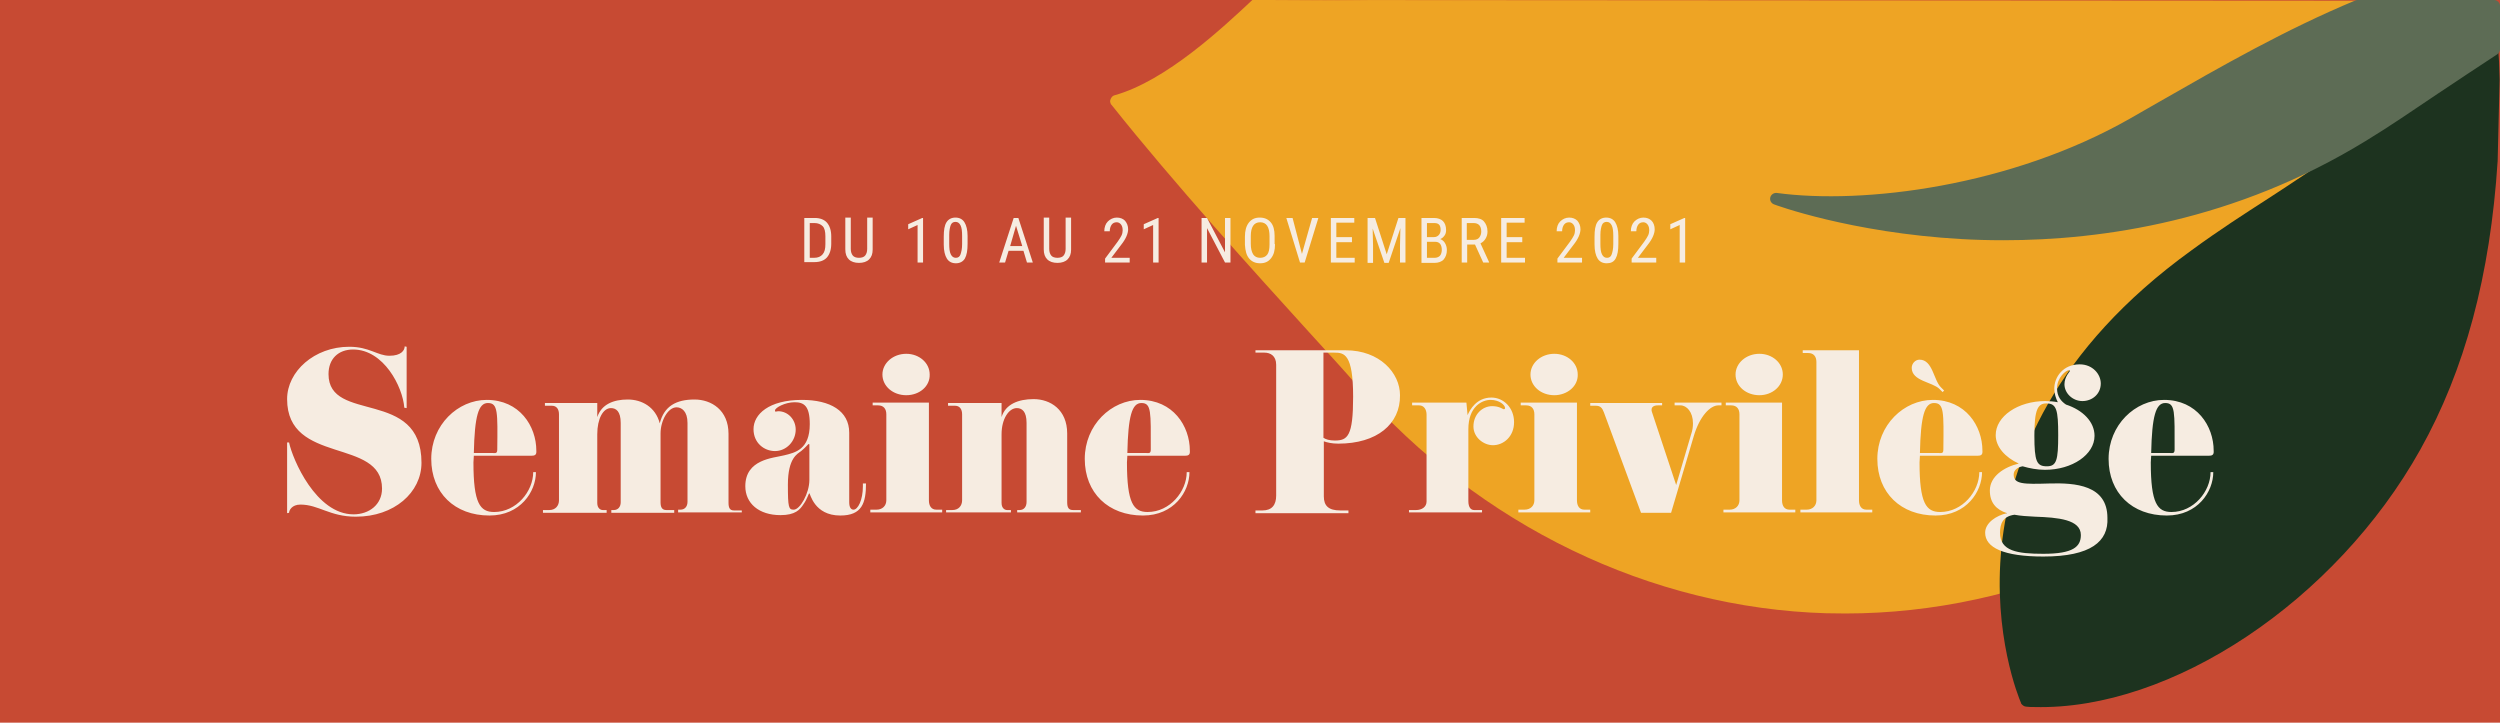
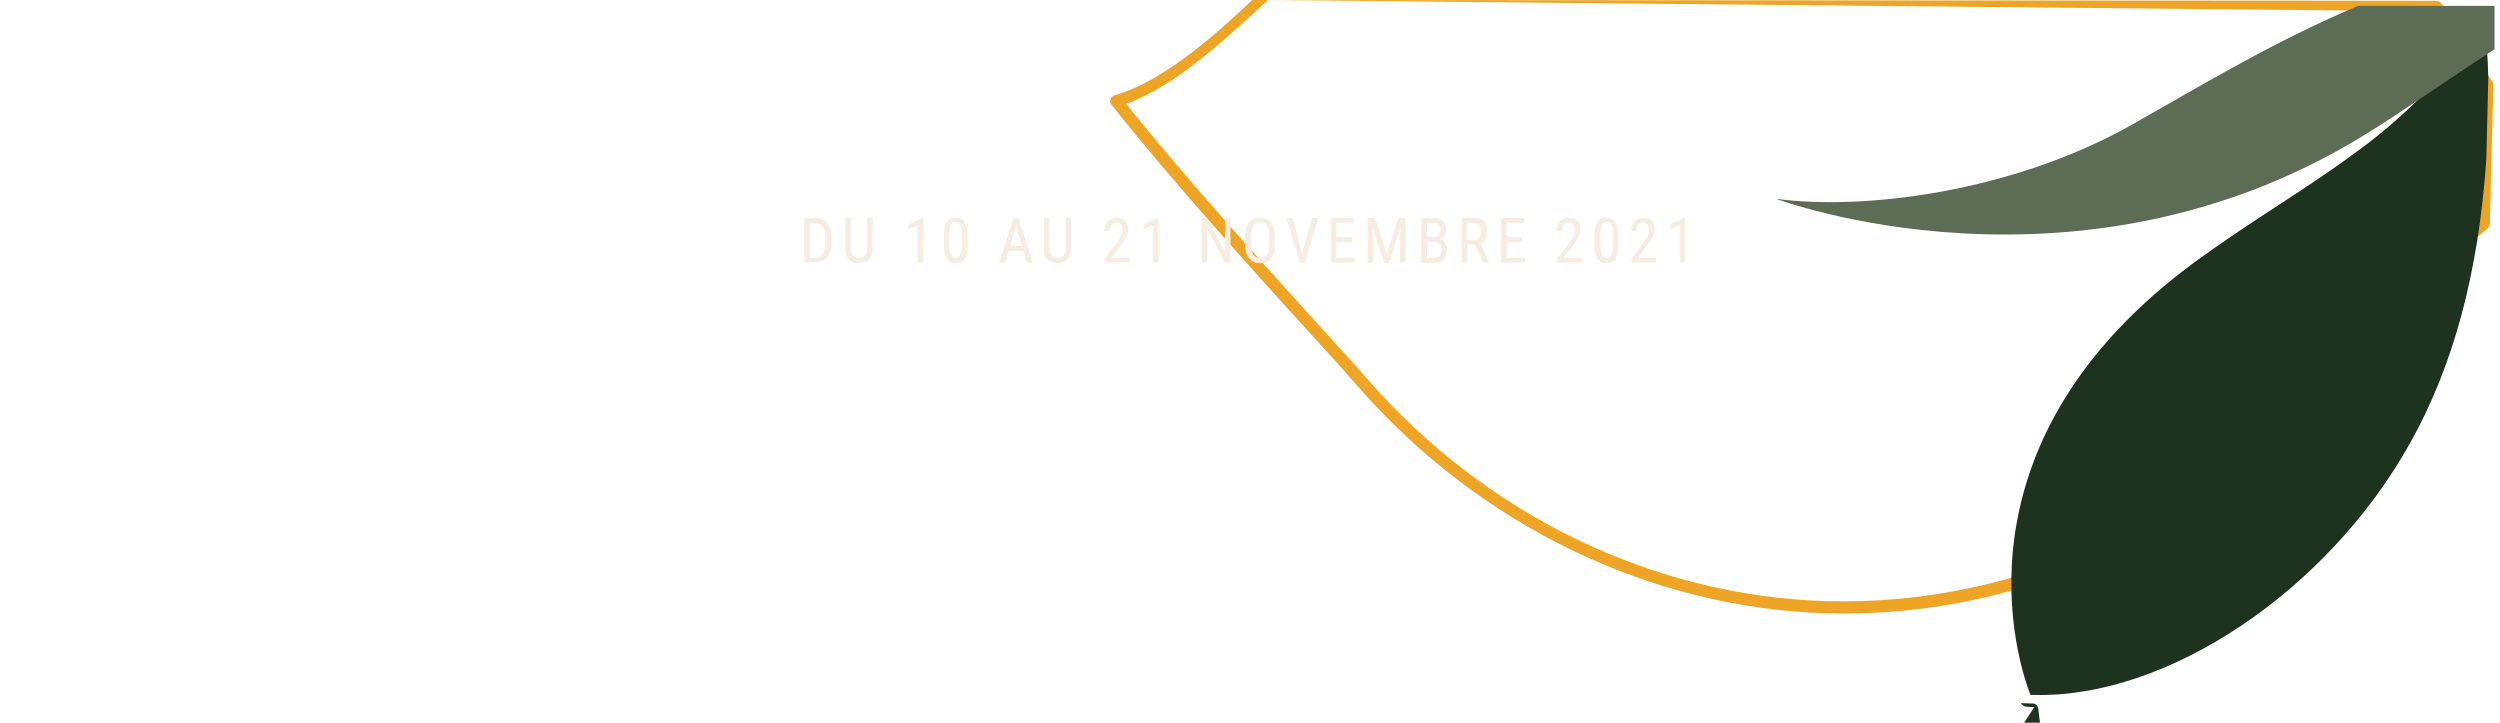
<svg xmlns="http://www.w3.org/2000/svg" id="Calque_1" viewBox="0 0 640 185">
  <style>.st0{fill:#c74a33}.st1{fill:#eea424}.st2{fill:#1d331f}.st3{fill:#5d6c55}.st4{enable-background:new}.st5{fill:#f6ece1}</style>
-   <path class="st0" d="M0 0h640v185H0z" />
-   <path class="st1" d="M637 21.7c-4.2-6.4-8.5-13.2-13.1-20L323.6 0c-9.4 8.7-24.6 22.2-37.8 25.8 0 .1 0 .1.1.2 21.8 27.5 52.1 59.6 62.9 72 30.6 35.1 74.4 56.3 119 57.6 44.6 1.3 89.6-17.3 122.3-50.7 10-10.2 21.4-24.3 28.7-31.8 5.5-5.7 11.3-10.9 17.3-15.9l.9-35.5z" />
  <path class="st1" d="M468.2 157h-.5c-45.2-1.3-89-22.5-120.1-58.1-2.9-3.4-7.4-8.3-12.6-14-13.7-15.1-34.5-38-50.4-58l-.1-.1c-.1-.1-.2-.3-.2-.4-.2-.4-.1-.8.1-1.2.2-.4.5-.7.9-.8 13.3-3.7 27.9-17.5 35.3-24.4.3-.3 0 0 .4 0l302.8.2c.5 0 .9.3 1.2.7 3.1 4.7 6.2 9.4 9.2 14 1.3 2.1 2.7 4.1 3.9 6.1.2.3.3.6.2.9l-.9 35.4c0 .4-.2.8-.5 1.1-6.6 5.5-12.2 10.6-17.1 15.8-3.2 3.3-7.2 7.9-11.5 12.8-5.4 6.2-11.6 13.3-17.2 19-33 33.6-77.8 52.2-122.9 51zM288.3 26.6c15.7 19.6 35.7 41.6 49 56.3 5.2 5.7 9.7 10.6 12.6 14 30.5 35 73.5 55.8 117.9 57h.4c44.3 1.1 88.3-17.2 120.8-50.2 5.6-5.6 11.7-12.7 17.1-18.9 4.3-4.9 8.4-9.6 11.6-13 4.9-5.1 10.4-10.2 16.9-15.6l.9-34.3c-1.2-1.9-2.4-3.8-3.7-5.7-2.8-4.3-5.7-8.8-8.7-13.3L324.6 0c-12.4 11.4-24 22.1-36.3 26.6z" />
-   <path class="st2" d="M638.5 20.3c-.2-6.5-.6-12.1-1.3-17l-3-.1C627 16.7 614.6 29 601.5 38.4c-14.3 10.4-25.3 16.5-39.6 26.8-70.6 51-43.1 114.1-43.1 114.1 34.1 2 77.3-25.3 99.6-65.1C629.1 95 636 71.2 638 41l.5-20.7z" />
-   <path class="st2" d="M520.8 181c-.7 0-1.4 0-2.1-.1-.5 0-1-.4-1.3-.8v-.1c-1.2-2.7-26.7-65.1 43.6-115.9 7.1-5.2 13.5-9.3 19.7-13.3 6.3-4.1 12.7-8.3 19.9-13.5 14.4-10.4 25.8-22.7 32.2-34.7.3-.5.8-.8 1.4-.8l3 .1c.7 0 1.3.6 1.4 1.3.7 5.3 1.2 11 1.3 17.1v.1l-.5 20.8c-1.9 29.4-8.4 53.5-19.8 73.9-21.7 38.8-63.8 66.8-98.8 65.9zm-1-3.1h1.1c33.9.8 74.9-26.5 96.1-64.5 11.2-20 17.5-43.8 19.5-72.6l.5-20.7c-.1-5.5-.5-10.7-1.1-15.5h-.8c-8.5 15.5-22.4 27.5-32.7 34.9-7.2 5.3-13.8 9.5-20 13.6-6.2 4-12.5 8.2-19.6 13.3-64.9 47-46.1 103.6-43 111.5z" />
+   <path class="st2" d="M520.8 181c-.7 0-1.4 0-2.1-.1-.5 0-1-.4-1.3-.8v-.1l3 .1c.7 0 1.3.6 1.4 1.3.7 5.3 1.2 11 1.3 17.1v.1l-.5 20.8c-1.9 29.4-8.4 53.5-19.8 73.9-21.7 38.8-63.8 66.8-98.8 65.9zm-1-3.1h1.1c33.9.8 74.9-26.5 96.1-64.5 11.2-20 17.5-43.8 19.5-72.6l.5-20.7c-.1-5.5-.5-10.7-1.1-15.5h-.8c-8.5 15.5-22.4 27.5-32.7 34.9-7.2 5.3-13.8 9.5-20 13.6-6.2 4-12.5 8.2-19.6 13.3-64.9 47-46.1 103.6-43 111.5z" />
  <path class="st3" d="M454.7 50.9s76.7 28.9 150.2-16.1c10.6-6.5 21.5-14.3 33.7-22.2V1.5h-34.9C582.9 10.2 564 21.6 546 31.8c-30.9 17.5-69.1 22.1-91.3 19.1z" />
-   <path class="st3" d="M512.9 61.5c-3.8 0-7.4-.1-10.8-.3-28.3-1.6-47.8-8.8-48-8.9-.7-.3-1.1-1-.9-1.8.2-.7.9-1.2 1.7-1.1 22.2 3 59.9-1.7 90.3-19 2.5-1.4 5-2.9 7.5-4.3C568.6 17 585 7.6 603 .1c.2-.1.4-.1.6-.1h34.9c.8 0 1.5.7 1.5 1.5v11.1c0 .5-.3 1-.7 1.3-5.2 3.4-10.3 6.8-15.1 10-6.4 4.3-12.5 8.5-18.6 12.2-33.3 20.4-67.2 25.4-92.7 25.4zm-44.7-8.2c8.3 2 20.1 4.2 34.2 5 25.6 1.4 64.1-1.7 101.7-24.7 6-3.7 12.1-7.8 18.5-12.1 4.6-3.1 9.4-6.4 14.5-9.6V3H604c-17.7 7.4-34 16.8-49.7 25.8-2.5 1.5-5 2.9-7.5 4.3-25.3 14.4-55.6 20.2-78.2 20.2h-.4z" />
  <g class="st4" id="Groupe_4265">
-     <path class="st5" d="M101.1 69.5c-6.7 0-9.5-3.1-14.2-3.1-2.2 0-2.9 1.5-2.9 2.1l-.5.1V50.5h.5c.9 4.3 6.9 18.4 16.5 18.4 4 0 7.3-2.5 7.3-6.6 0-13.1-24.3-6-24.3-22.9 0-7.1 7-13.4 15.9-13.4 5.2 0 7.2 2.3 10.3 2.3 3 0 3.9-1.4 3.9-2.4l.5.1v15.7l-.6-.1c-.4-5.4-5.3-14.9-13.1-14.9-3.8 0-6.3 2.4-6.3 6.3 0 12.7 23.8 3.5 23.8 22.7 0 7.6-7 13.8-16.8 13.8zM146 53.9h-14.7c0 .6-.1 1.1-.1 1.7 0 10.5 1.7 12.7 5.3 12.7 5.7 0 10-5.3 10-10.2h.7c0 5-4 11.1-11.9 11.1-8.9 0-14.9-5.8-14.9-14.5s6.8-15.1 14.2-15.1c8.4 0 12.7 6.7 12.7 13 .1 1.1-.4 1.3-1.3 1.3zm-11.1-13.5c-2.4 0-3.4 3.3-3.6 12.8h4.8c.7 0 1.2.2 1.2-.9.1-9.6.2-11.9-2.4-11.9zM199.8 68.4h-16.2v-.7h.6c1.1 0 1.8-.8 1.8-2V45.5c0-3-1.5-4-2.8-4-2.2 0-4.1 3.4-4.1 6.7v17.6c0 1.3.4 2 1.5 2h2v.7h-16.1v-.7h.6c1.1 0 1.8-.8 1.8-2V45.5c0-3-1.2-3.8-2.5-3.8-2 0-3.5 2.7-3.5 6.7V66c0 1.4.9 1.8 1.4 1.8h1v.7H149v-.7h1.6c1.6 0 2.5-1.1 2.5-2.5v-22c0-1.3-.6-2.2-1.8-2.2h-1.8v-.7h13.4V44c1.1-3.3 4.2-4.5 7.8-4.5 3.6 0 7.1 1.9 8.2 6.1 1.1-4.4 4.2-6.1 8.9-6.1 4.3 0 8.7 2.7 8.7 8.8v17.6c0 1.3.3 2 1.4 2h2v.5zM231.7 60.9c0 5.1-1 8.3-6.6 8.3-6.7 0-7.7-5.7-7.9-5.7-.2 0-.5 1.4-1.5 2.8-.9 1.4-2.1 2.8-5.9 2.8-5.5 0-9-3-9-7.4 0-6.9 7.1-7.2 9.9-7.9 2.9-.7 6.6-1.5 6.6-8 0-4.7-1.5-5.6-3.9-5.6s-5 1.4-5 2.1c0 .3.1.3.2.3.2 0 .4-.1.6-.1 2.6 0 4.5 2.2 4.5 4.7 0 3-2.4 5.5-5.3 5.5-2.8 0-5.5-2.1-5.5-5.6 0-3.8 3.9-7.5 12.4-7.5 7.2 0 12.1 2.8 12.1 8.4v17.8c0 1.4.5 1.9 1.1 1.9 1.1 0 2.4-2.4 2.4-6V61h.8zm-14.7-10c-.1 0-.8.9-1.9 1.8-.9.7-3.4 1.7-3.4 8.6 0 5.9.2 6.4 1.5 6.4 1.6 0 4-4.2 4-7.6v-8.9-.1c0-.1 0-.2-.2-.2zM251.1 68.4h-18.3v-.7h1.6c1.5 0 2.5-1 2.5-2.4v-22c0-1.4-.7-2.3-2.1-2.3h-1.4v-.7h14.4v25c0 1.4.6 2.4 1.9 2.4h1.5v.7zm-9.1-30c-3.4 0-6.1-2.3-6.1-5.3 0-2.9 2.7-5.3 6.1-5.3 3.3 0 6 2.3 6 5.3.1 3-2.6 5.3-6 5.3zM286.6 68.4h-16.2v-.6h.6c1.1 0 1.8-.8 1.8-2.1V45.5c0-3-1.2-3.8-2.5-3.8-2 0-3.9 2.7-3.9 6.7V66c0 1.4.9 1.8 1.4 1.8h1v.6h-16.6v-.6h1.6c1.6 0 2.5-1.1 2.5-2.5v-22c0-1.3-.6-2.2-1.8-2.2h-1.8v-.7h13.7V44c1-3.3 4.3-4.6 8.2-4.6 4.3 0 8.6 2.7 8.6 8.8v17.6c0 1.4.4 2 1.5 2h2v.6zM313.3 53.9h-14.7c0 .6-.1 1.1-.1 1.7 0 10.5 1.7 12.7 5.3 12.7 5.7 0 10-5.3 10-10.2h.7c0 5-4 11.1-11.9 11.1-8.9 0-14.9-5.8-14.9-14.5s6.8-15.1 14.2-15.1c8.4 0 12.7 6.7 12.7 13 .1 1.1-.4 1.3-1.3 1.3zm-11.1-13.5c-2.4 0-3.4 3.3-3.6 12.8h4.8c.7 0 1.2.2 1.2-.9 0-9.6.2-11.9-2.4-11.9zM352.6 50.8c-1.6 0-2.9-.3-3.7-.6v14.1c0 2.4 1.2 3.6 4.2 3.6h2.1v.7h-23.8v-.7h1.8c2.4 0 3.5-1.4 3.5-3.8V30.6c0-2.3-1.5-3.1-3-3.1h-2.3v-.6h23.1c8.7 0 13.9 5.8 13.9 11.5.1 7.4-5.9 12.4-15.8 12.4zm-1-23.3h-2.8v21.8c.6.4 1.5.7 2.9.7 3.3 0 4.7-1.1 4.7-11.2 0-11-2.3-11.3-4.8-11.3zM392.2 51.2c-2.4 0-5-2-5-4.8 0-3.1 2.3-5.2 4.8-5.2 1.9 0 2.7.8 3 .8.1 0 .3-.1.3-.3 0-.8-1.5-2.1-3.7-2.1s-5.7 1.7-5.7 7.5v18.4c0 1.7.7 2.3 1.5 2.3h2v.6h-18.7v-.6h1.8c1.5 0 2.7-.8 2.7-2.2V43.4c0-1.4-.7-2.4-1.9-2.4h-1.8v-.7h13.9l.3 3.2c.6-1.4 2.3-4.5 6.1-4.5 3.1 0 5.8 2.6 5.8 6.3s-2.7 5.9-5.4 5.9zM417 68.4h-18.3v-.7h1.6c1.5 0 2.5-1 2.5-2.4v-22c0-1.4-.7-2.3-2.1-2.3h-1.4v-.7h14.4v25c0 1.4.6 2.4 1.9 2.4h1.5v.7zm-9.1-30c-3.4 0-6.1-2.3-6.1-5.3 0-2.9 2.7-5.3 6.1-5.3 3.3 0 6 2.3 6 5.3.1 3-2.7 5.3-6 5.3zM450.8 41h-.9c-2.1 0-4.8 2.8-6.3 7.9l-5.8 19.6h-7.7l-9.5-25.7c-.4-1.1-.9-1.7-2-1.7h-1.5v-.7h18.4v.6h-1.1c-1 0-1.6.4-1.6 1.1 0 .2 0 .4.1.6l6.2 18.7 3.8-12.9c.4-1.1.5-2.1.5-2.9 0-2.9-1.6-4.6-3.2-4.6h-1.5v-.7h12v.7zM469.5 68.4h-18.3v-.7h1.6c1.5 0 2.5-1 2.5-2.4v-22c0-1.4-.7-2.3-2.1-2.3h-1.4v-.7h14.4v25c0 1.4.6 2.4 1.9 2.4h1.5v.7zm-9.1-30c-3.4 0-6.1-2.3-6.1-5.3 0-2.9 2.7-5.3 6.1-5.3 3.3 0 6 2.3 6 5.3s-2.7 5.3-6 5.3zM489.2 68.4h-18.3v-.7h1.6c1.5 0 2.5-1 2.5-2.4V29.9c0-1.4-.7-2.3-2.1-2.3h-1.4v-.7h14.4v38.4c0 1.4.6 2.4 1.9 2.4h1.5v.7zM516.2 53.9h-14.7c0 .6-.1 1.1-.1 1.7 0 10.5 1.7 12.7 5.3 12.7 5.7 0 10-5.3 10-10.2h.7c0 5-4 11.1-11.9 11.1-8.9 0-14.9-5.8-14.9-14.5s6.8-15.1 14.2-15.1c8.4 0 12.7 6.7 12.7 13 .1 1.1-.4 1.3-1.3 1.3zm-8.5-16.7l-.4.4-.8-.8c-1.8-1.8-7.1-2-7.1-5.4 0-1.1.9-2.1 2-2.1 3.4 0 3.6 5.3 5.5 7.1l.8.8zm-2.6 3.2c-2.4 0-3.4 3.3-3.6 12.8h4.8c.7 0 1.2.2 1.2-.9.1-9.6.2-11.9-2.4-11.9zM533.1 79.7c-10.2 0-14.9-2.3-14.9-6.1 0-2.5 2.8-4.4 5.6-5-2.8-.9-4.4-2.7-4.4-5.8 0-3.6 3.6-6 7.4-6.9-3.5-1.6-5.9-4.3-5.9-7.3 0-4.8 5.7-8.7 12.7-8.7 1.1 0 2.2.1 3.2.3-.5-1-.9-2.2-.9-3.5 0-3 2.3-6.2 6.5-6.2 3.3 0 5.4 2.5 5.4 4.9 0 2.7-2.2 4.5-4.7 4.5s-4.6-2-4.6-4.3c0-1.9 1.4-3.3 1.4-3.4 0-.1-.1-.2-.3-.2-.7 0-3 1.9-3 4.6 0 2.2 1.1 3.4 2.3 4.2 4.3 1.4 7.3 4.4 7.3 8 0 4.8-5.7 8.7-12.7 8.7-2 0-4-.4-5.7-.9-1.3.2-2.3 1-2.3 2.1 0 2.5 2.5 2.5 9.1 2.3 6.7-.2 14.9.4 14.9 8.8.3 6-4.2 9.9-16.4 9.9zM531 69.5c-2-.1-3.7-.2-5.3-.5-2.9.4-3.7 2.2-3.7 4.6 0 4.7 4.4 5.4 11.1 5.4 7.6 0 9.6-1.8 9.6-4.8 0-4-5.9-4.5-11.7-4.7zm2.9-29c-2.2 0-3.1 1.5-3.1 8.2 0 6.7.6 7.9 3.2 7.9 2.5 0 2.9-1.6 2.9-8s-.4-8.1-3-8.1zM575.4 53.9h-14.7c0 .6-.1 1.1-.1 1.7 0 10.5 1.7 12.7 5.3 12.7 5.7 0 10-5.3 10-10.2h.7c0 5-4 11.1-11.9 11.1-8.9 0-14.9-5.8-14.9-14.5s6.8-15.1 14.2-15.1c8.4 0 12.7 6.7 12.7 13 .1 1.1-.4 1.3-1.3 1.3zm-11.1-13.5c-2.4 0-3.4 3.3-3.6 12.8h4.8c.7 0 1.2.2 1.2-.9 0-9.6.2-11.9-2.4-11.9z" transform="translate(-10 62.773)" />
-   </g>
+     </g>
  <g class="st4">
    <path class="st5" d="M205.9 67.2V55.8h2.7c1.3 0 2.4.4 3.1 1.2s1.1 2 1.1 3.5v1.9c0 1.5-.4 2.7-1.1 3.5-.7.8-1.8 1.2-3.2 1.2h-2.6zm1.4-10.1V66h1.1c1 0 1.7-.3 2.2-.9.5-.6.7-1.4.7-2.6v-2c0-1.2-.2-2.1-.7-2.6s-1.2-.8-2.1-.8h-1.2zM223.4 55.8v8.1c0 1.1-.3 1.9-.9 2.5-.6.6-1.5.9-2.6.9s-2-.3-2.6-.9-.9-1.4-.9-2.6v-8.1h1.4v8c0 .8.2 1.3.5 1.7.3.4.9.6 1.6.6.7 0 1.3-.2 1.6-.6.3-.4.5-.9.5-1.7v-8h1.4zM236.3 67.2h-1.4v-9.6l-2.4 1.1v-1.3l3.6-1.6h.2v11.4zM247.7 62.4c0 1.7-.2 2.9-.7 3.8-.5.8-1.3 1.2-2.3 1.2-1 0-1.8-.4-2.3-1.2s-.8-2-.8-3.6v-2c0-1.7.2-2.9.7-3.7s1.3-1.2 2.3-1.2c1 0 1.8.4 2.3 1.2s.8 2 .8 3.5v2zm-1.4-2c0-1.2-.1-2.1-.4-2.7s-.7-.9-1.3-.9c-.6 0-1 .3-1.2.8s-.4 1.4-.4 2.5v2.3c0 1.2.1 2.1.4 2.7.3.6.7.9 1.3.9.6 0 1-.3 1.2-.9s.4-1.4.4-2.6v-2.1zM262 64.2h-3.8l-.9 3h-1.5l3.7-11.4h1.2l3.7 11.4h-1.5l-.9-3zm-3.4-1.2h3.1l-1.6-5.2-1.5 5.2zM274.2 55.8v8.1c0 1.1-.3 1.9-.9 2.5-.6.6-1.5.9-2.6.9s-2-.3-2.6-.9-.9-1.4-.9-2.6v-8.1h1.4v8c0 .8.2 1.3.5 1.7.3.4.9.6 1.6.6.7 0 1.3-.2 1.6-.6.3-.4.5-.9.5-1.7v-8h1.4zM289.3 67.2h-6.4v-1l3.2-4.3c.5-.7.8-1.2 1-1.6.2-.4.3-.9.3-1.3 0-.6-.1-1.1-.4-1.5s-.7-.6-1.1-.6c-.6 0-1 .2-1.3.6-.3.4-.5 1-.5 1.7h-1.4c0-1 .3-1.9.9-2.5.6-.6 1.4-1 2.3-1 .9 0 1.6.3 2.1.8.5.6.8 1.3.8 2.2 0 1.1-.6 2.5-1.8 4l-2.5 3.3h4.7v1.2zM296.6 67.2h-1.4v-9.6l-2.4 1.1v-1.3l3.6-1.6h.2v11.4zM315 67.2h-1.4l-4.6-8.8v8.8h-1.4V55.8h1.4l4.6 8.8v-8.8h1.4v11.4zM326.4 62.5c0 1.6-.3 2.7-1 3.6s-1.6 1.3-2.8 1.3c-1.2 0-2.1-.4-2.8-1.2s-1-2-1.1-3.5v-2.1c0-1.5.3-2.7 1-3.6s1.6-1.3 2.8-1.3c1.2 0 2.1.4 2.8 1.2s1 2 1 3.5v2.1zm-1.4-2c0-1.2-.2-2.1-.6-2.7s-1-.9-1.8-.9-1.4.3-1.8.9c-.4.6-.6 1.5-.6 2.6v2c0 1.2.2 2 .6 2.7.4.6 1 .9 1.8.9s1.4-.3 1.8-.8.6-1.4.6-2.6v-2.1zM333.3 65l2.6-9.2h1.6L334 67.2h-1.2l-3.5-11.4h1.6l2.4 9.2zM346.1 62h-4v4h4.7v1.2h-6.1V55.8h6V57h-4.6v3.7h4V62zM352 55.8l3 9.3 3-9.3h1.8v11.4h-1.4v-4.4l.1-4.4-3 8.9h-1.1l-3-8.8.1 4.4v4.4h-1.4V55.8h1.9zM363.9 67.2V55.8h3.2c1 0 1.8.3 2.3.8s.8 1.3.8 2.3c0 .5-.1 1-.4 1.4s-.6.7-1.1.9c.5.2.9.5 1.2 1s.5 1.1.5 1.8c0 1-.3 1.8-.8 2.4s-1.4.9-2.4.9h-3.3zm1.4-6.5h1.8c.5 0 .9-.2 1.2-.5s.5-.8.5-1.3c0-.6-.1-1.1-.4-1.4s-.7-.4-1.3-.4h-1.8v3.6zm0 1.2V66h2c.5 0 1-.2 1.3-.5s.5-.9.5-1.5c0-1.4-.6-2.1-1.7-2.1h-2.1zM377.6 62.6h-2v4.6h-1.4V55.8h3.2c1.1 0 2 .3 2.5.9s.9 1.4.9 2.6c0 .7-.2 1.3-.5 1.8s-.7.9-1.3 1.2l2.2 4.8v.1h-1.5l-2.1-4.6zm-2-1.2h1.7c.6 0 1.1-.2 1.4-.6s.5-.9.5-1.5c0-1.5-.7-2.2-2-2.2h-1.7v4.3zM389.7 62h-4v4h4.7v1.2h-6.1V55.8h6V57h-4.6v3.7h4V62zM405.1 67.2h-6.4v-1l3.2-4.3c.5-.7.8-1.2 1-1.6.2-.4.3-.9.3-1.3 0-.6-.1-1.1-.4-1.5s-.7-.6-1.1-.6c-.6 0-1 .2-1.3.6-.3.4-.5 1-.5 1.7h-1.4c0-1 .3-1.9.9-2.5.6-.6 1.4-1 2.3-1 .9 0 1.6.3 2.1.8.5.6.8 1.3.8 2.2 0 1.1-.6 2.5-1.8 4l-2.5 3.3h4.7v1.2zM414.3 62.4c0 1.7-.2 2.9-.7 3.8s-1.3 1.2-2.3 1.2c-1 0-1.8-.4-2.3-1.2s-.8-2-.8-3.6v-2c0-1.7.2-2.9.7-3.7s1.3-1.2 2.3-1.2c1 0 1.8.4 2.3 1.2s.8 2 .8 3.5v2zm-1.3-2c0-1.2-.1-2.1-.4-2.7s-.7-.9-1.3-.9c-.6 0-1 .3-1.2.8s-.4 1.4-.4 2.5v2.3c0 1.2.1 2.1.4 2.7s.7.9 1.3.9c.6 0 1-.3 1.2-.9s.4-1.4.4-2.6v-2.1zM424.1 67.2h-6.4v-1l3.2-4.3c.5-.7.8-1.2 1-1.6s.3-.9.3-1.3c0-.6-.1-1.1-.4-1.5s-.7-.6-1.1-.6c-.6 0-1 .2-1.3.6s-.5 1-.5 1.7h-1.4c0-1 .3-1.9.9-2.5s1.4-1 2.3-1c.9 0 1.6.3 2.1.8s.8 1.3.8 2.2c0 1.1-.6 2.5-1.8 4l-2.5 3.3h4.7v1.2zM431.4 67.2H430v-9.6l-2.4 1.1v-1.3l3.6-1.6h.2v11.4z" />
  </g>
</svg>